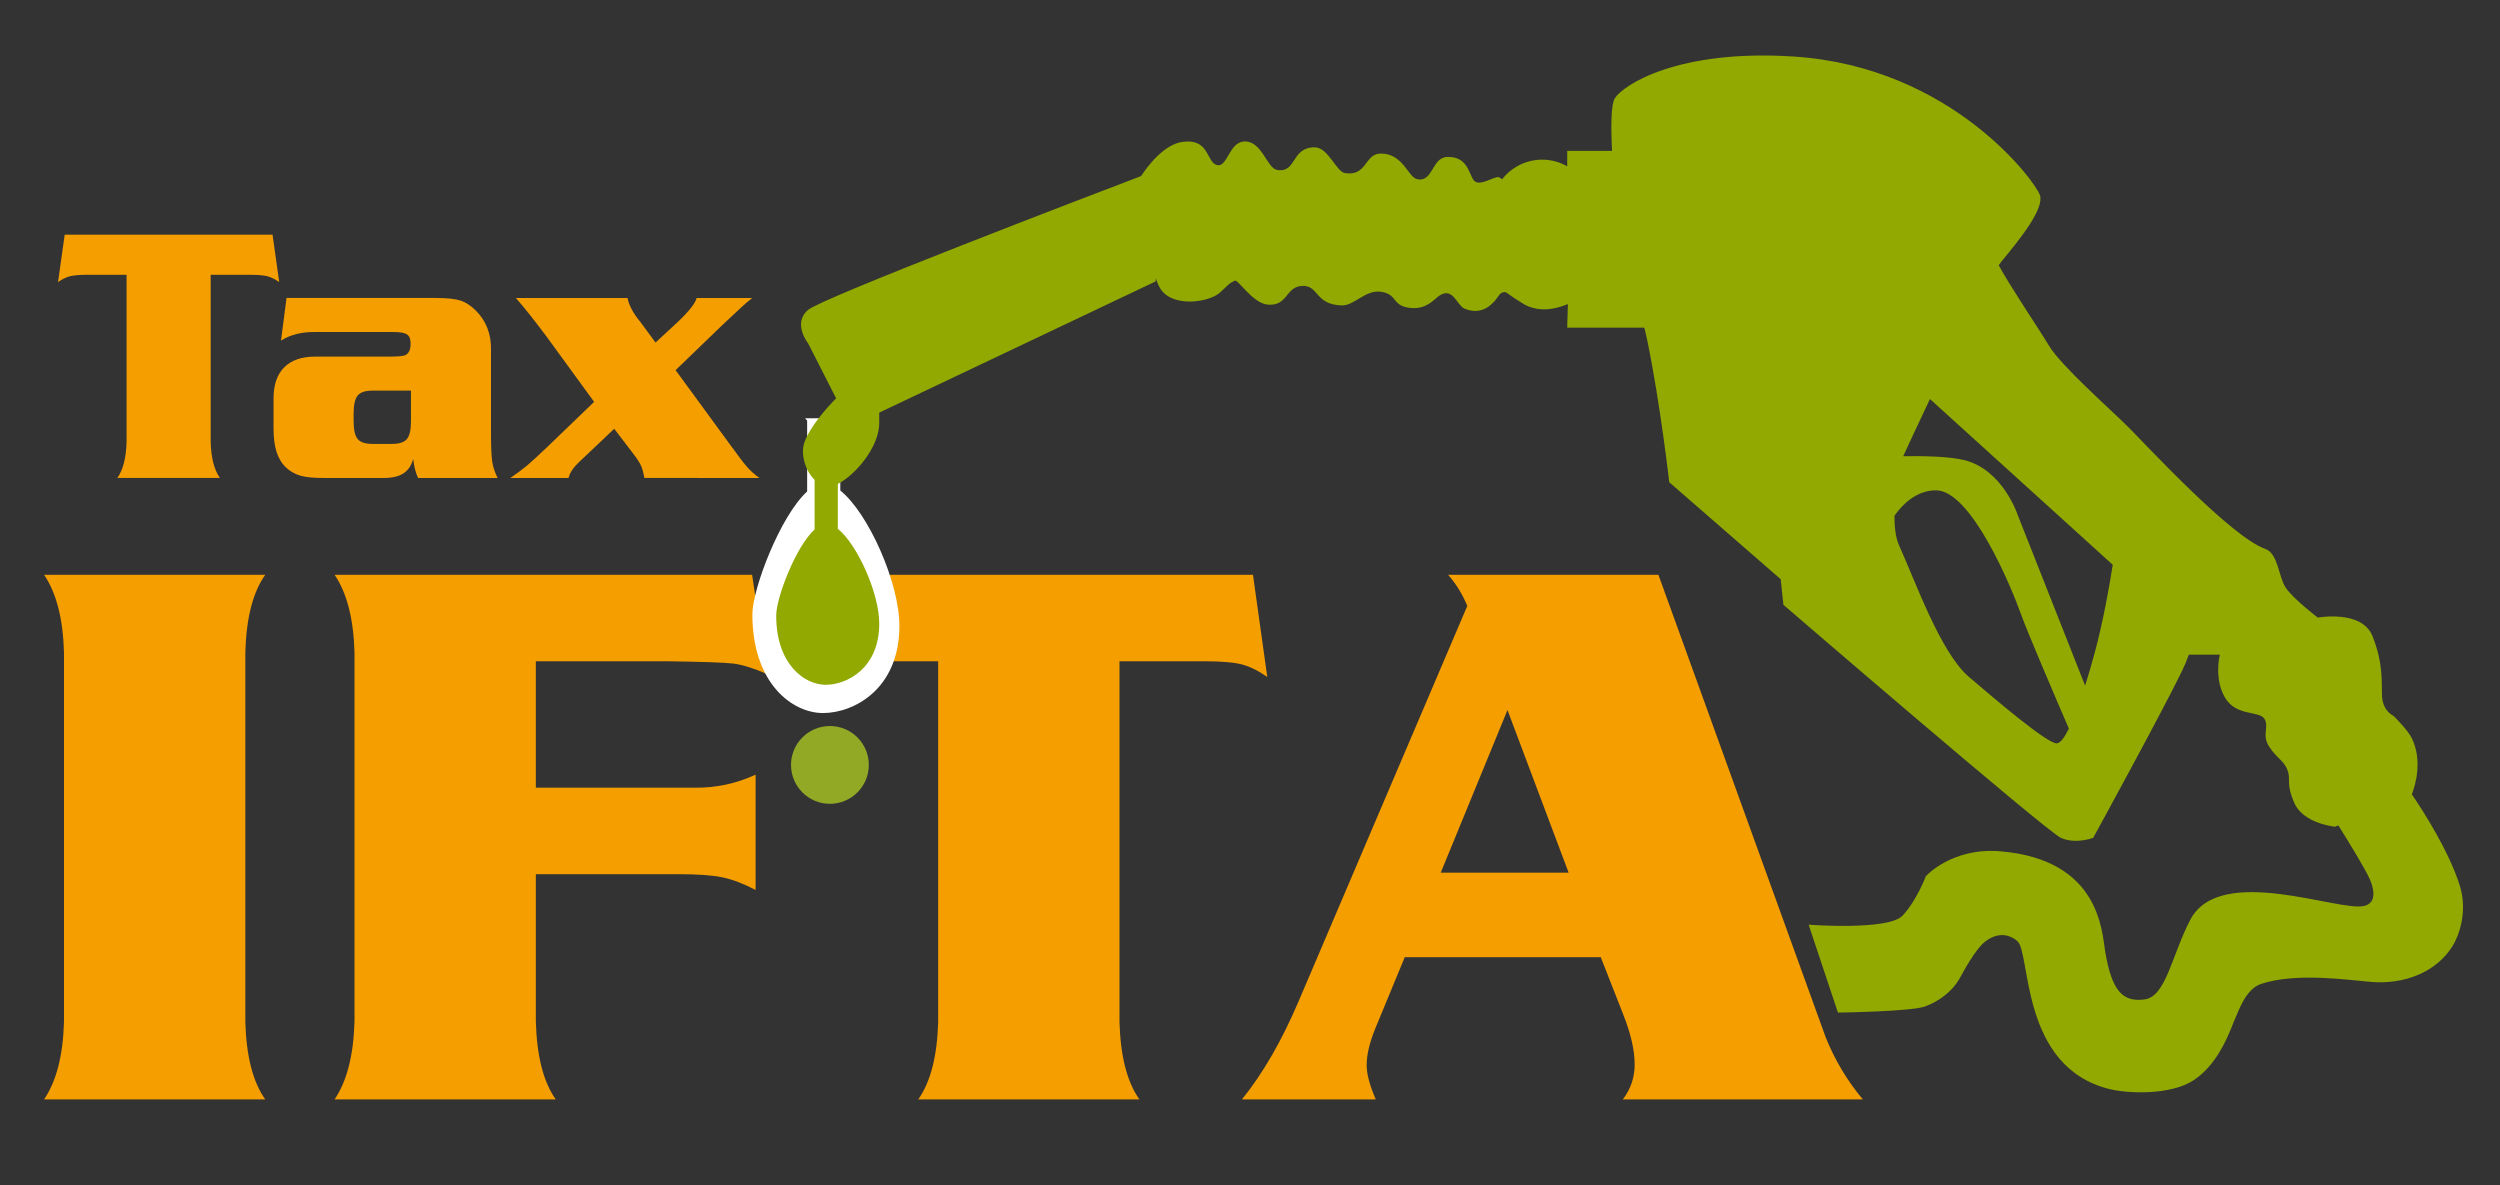
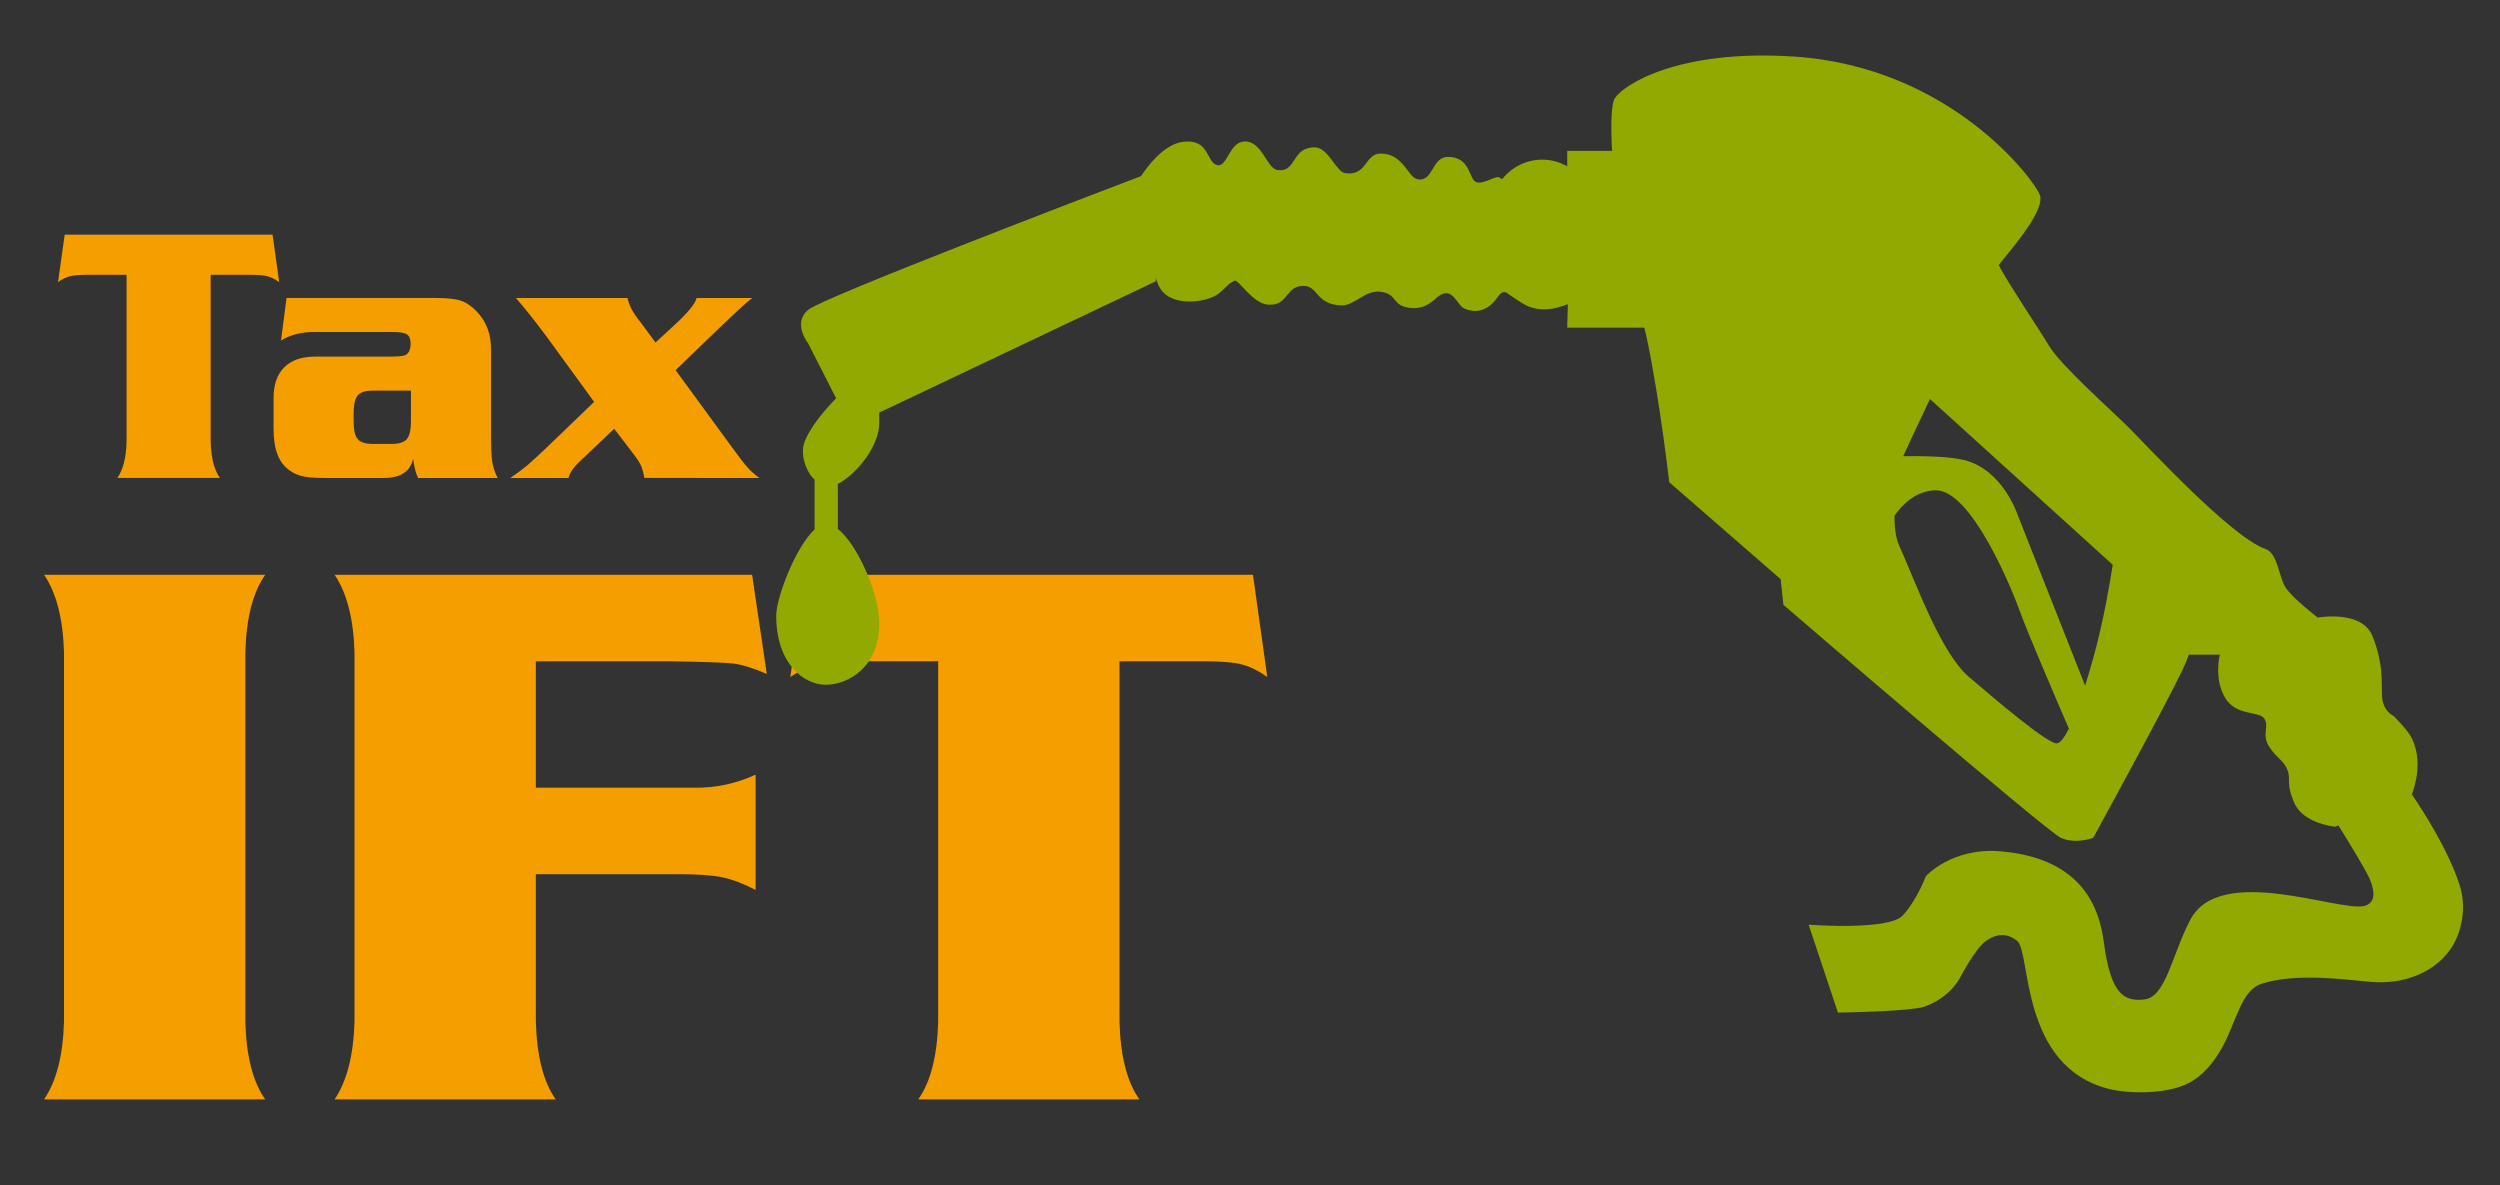
<svg xmlns="http://www.w3.org/2000/svg" version="1.1" id="Layer_1" x="0px" y="0px" width="309.333px" height="146.667px" viewBox="0 0 309.333 146.667" enable-background="new 0 0 309.333 146.667" xml:space="preserve">
  <rect x="0" y="0" width="309.333" height="146.667" fill="#333333" stroke="none" />
  <g>
    <path fill="#F49E00" d="M32.82,136.032H5.454c1.527-2.251,2.349-5.452,2.464-9.606V80.725c-0.116-4.153-0.937-7.355-2.464-9.606   H32.82c-1.528,2.156-2.35,5.358-2.464,9.606v45.701C30.471,130.675,31.292,133.877,32.82,136.032z" />
    <path fill="#F49E00" d="M66.301,81.819v15.645h19.627c2.651,0.033,5.173-0.506,7.566-1.616v14.267   c-1.528-0.792-2.912-1.315-4.15-1.569c-1.24-0.253-3.026-0.38-5.361-0.38H66.301v18.213c0.115,4.28,0.936,7.499,2.464,9.654H41.399   c1.527-2.251,2.349-5.469,2.464-9.654V80.725c-0.116-4.153-0.937-7.355-2.464-9.606h51.663l1.816,12.27   c-1.701-0.729-3.084-1.157-4.15-1.284c-1.066-0.126-3.79-0.222-8.171-0.285H66.301z" />
    <path fill="#F49E00" d="M113.617,136.032c1.527-2.155,2.349-5.357,2.464-9.606V81.819h-10.419c-2.104,0-3.661,0.127-4.669,0.38   c-1.009,0.254-2.075,0.777-3.199,1.569l1.772-12.65h55.468l1.772,12.65c-1.124-0.792-2.191-1.315-3.199-1.569   c-1.01-0.253-2.565-0.38-4.669-0.38h-10.419v44.607c0.115,4.249,0.936,7.451,2.464,9.606H113.617z" />
-     <path fill="#F49E00" d="M179.176,71.119h26.026l20.708,57.257c1.124,2.79,2.651,5.343,4.583,7.656h-29.701   c0.979-1.268,1.47-2.711,1.47-4.327c0-1.775-0.49-3.884-1.47-6.325l-2.724-6.943h-24.254l-3.674,8.893   c-0.692,1.713-1.038,3.203-1.038,4.471c0,1.078,0.374,2.489,1.124,4.232h-16.558c2.594-3.202,4.942-7.276,7.047-12.222   l20.838-48.84C180.949,73.513,180.156,72.229,179.176,71.119z M194.091,107.975l-7.565-20.116l-8.258,20.116H194.091z" />
  </g>
-   <circle fill="#91A924" cx="102.688" cy="94.646" r="4.813" />
-   <path fill="#FFFFFF" d="M103.973,60.696v-7.927c0.497-0.247,1.029-0.595,1.57-1.012h-5.923c0.085,0.093,0.161,0.198,0.251,0.284  v8.77c-3.335,3.039-6.777,12.064-6.777,15.199c0,8.561,4.946,12.217,8.739,12.217c3.792,0,9.452-2.942,9.452-10.79  C111.286,72.108,107.447,63.479,103.973,60.696z" />
  <path fill="#91A900" d="M304.333,109.5c-1.335-4.152-4.278-8.813-5.904-11.21c0.477-1.265,1.318-4.238-0.013-6.956  c-0.511-1.043-2.25-2.75-2.25-2.75s-1.377-0.576-1.436-2.545s0.136-4.024-1.175-7.328c-1.307-3.294-6.765-2.294-6.765-2.294  s-3.125-2.375-4-3.75s-0.919-4.192-2.5-4.75c-4.25-1.5-14.625-12.75-16.875-15s-8.375-7.625-9.875-10.125  c-1.255-2.092-4.864-7.411-6.231-9.974c0.13-0.189,0.252-0.358,0.356-0.484c2.5-3,5.25-6.542,4.75-8.167S241.542,8.292,222,7  c-14.427-0.954-21.202,3.548-22.202,5.173c-0.441,0.717-0.503,3.25-0.334,6.493h-5.547v1.909c-0.914-0.515-1.961-0.822-3.085-0.822  c-2.023,0-3.816,0.955-4.976,2.432c-0.189-0.153-0.346-0.256-0.439-0.269c-0.594-0.08-2,1-2.833,0.583s-0.676-3.141-3.479-3.083  c-1.98,0.041-1.75,3.188-3.771,2.75c-1.097-0.237-1.729-3.188-4.5-3.167c-2.002,0.015-1.667,2.854-4.417,2.417  c-1.098-0.175-2.063-3.188-3.75-3.188c-2.938,0-2.188,3.188-4.637,2.8c-1.302-0.206-1.863-3.655-4.113-3.519  c-1.849,0.112-2.063,3.281-3.349,2.91c-1.327-0.383-0.901-3.254-4.151-2.879c-2.349,0.271-4.371,2.942-5.228,4.247  c-6.156,2.344-39.375,15.033-41.188,16.545c-2,1.667,0,4.167,0,4.167l3.454,6.785c-1.206,1.232-3.289,3.56-3.954,5.548  c-0.425,1.27,0.078,3.369,1.292,4.533v6.147c-2.338,2.13-4.75,8.456-4.75,10.654c0,6,3.467,8.563,6.125,8.563  c2.658,0,6.625-2.063,6.625-7.563c0-3.736-2.69-9.784-5.125-11.734v-5.556c2.108-1.05,5.125-4.521,5.125-7.543  c0-0.464,0-0.888,0-1.28L143,34.817V34.42c0.214,0.616,0.437,1.116,0.667,1.434c1.625,2.25,6,1.5,7.25,0.375s1.063-1.125,1.875-1.5  c0.406-0.188,2.219,2.825,4.095,2.966c2.5,0.188,2.155-2.216,4.229-2.319s1.551,2.291,4.863,2.416  c1.628,0.062,2.976-2.037,4.997-1.675s1.19,1.737,3.565,1.987c1.902,0.2,2.867-1.01,3.438-1.438c1.75-1.313,2.271,1.083,3.188,1.5  c0.871,0.396,2.358,0.653,3.667-0.821v0.039c0.073-0.086,0.141-0.173,0.204-0.261c0.001-0.001,0.001-0.001,0.002-0.002  c0.123-0.159,0.307-0.404,0.522-0.696c0.201-0.209,0.43-0.332,0.771-0.258c0,0,2.021,1.45,2.791,1.75  c1.562,0.61,3.158,0.408,4.875-0.292l-0.083,2.917h9.539c0.133,0.515,0.261,1.056,0.378,1.625c1.602,7.759,2.708,17.5,2.708,17.5  l13.792,12l0.333,3.167c0,0,32.5,28,34.333,28.833s4,0,4,0s8.5-15.5,11-20.667c0.324-0.67,0.599-1.339,0.835-1.998l0.001,0.002  h3.831c0,0-0.75,2.912,0.625,5.287s4.209,1.625,4.875,2.625s-0.375,2,0.625,3.5s1.792,1.666,2.25,2.875s-0.25,1.625,0.875,4.125  s5,2.875,5,2.875l0.425-0.155c1.438,2.309,3.25,5.285,3.825,6.53c0.42,0.91,1.123,2.956-0.583,3.417  c-3.084,0.833-17.917-5.333-21.584,1.75c-2.33,4.501-2.999,9.499-5.666,9.833s-4.001-1-4.834-5.833  c-0.427-2.474-0.586-11.466-13-12.5c-6-0.5-9.208,3.083-9.208,3.083s-1.125,3-2.875,4.875s-11.625,1.125-11.625,1.125l3.625,10.875  c0,0,9-0.125,10.75-0.75s3.375-1.875,4.25-3.375c0.389-0.666,1.964-3.771,3.334-4.75c1.716-1.225,3.051-0.638,3.835-0.003  c1.75,1.416,0.291,15.587,11.415,18.337c2.368,0.586,7.583,0.772,10.417-1.084c3.438-2.252,4.72-6.816,5.249-7.875  c0.305-0.607,1.18-3.405,3.084-4.041c4.357-1.456,10.804-0.485,13.667-0.251c4.083,0.334,8.083-1.215,10.083-4.5  C304.219,115.82,305.396,112.803,304.333,109.5z M254.479,91.979c-1.188,0-7.372-5.238-10.872-8.239  c-3.5-3-6.581-11.736-8.628-16.261c-0.429-0.947-0.575-2.275-0.574-3.665c1.138-1.598,2.808-3.108,5.095-3.147  C243.936,60.59,249,73,250,75.833c0.813,2.304,4.601,11.109,5.988,14.32C255.425,91.294,254.906,91.979,254.479,91.979z   M259.167,80.834c-0.377,1.391-0.771,2.741-1.169,3.999l-8.328-21.083c0,0-1.836-5.666-6.669-6.833  c-1.887-0.456-5.128-0.507-7.513-0.471c0.542-1.175,1.795-3.878,3.312-7.073l22.615,20.508  C261.043,72.267,260.272,76.758,259.167,80.834z" />
  <g>
    <path fill="#F49E00" d="M14.518,59.14c0.708-1,1.089-2.484,1.143-4.454V34.001h-4.831c-0.976,0-1.697,0.059-2.165,0.176   c-0.468,0.118-0.962,0.361-1.483,0.728l0.822-5.866h25.72l0.822,5.866c-0.521-0.367-1.016-0.61-1.483-0.728   c-0.468-0.117-1.189-0.176-2.165-0.176h-4.831v20.684c0.053,1.97,0.434,3.455,1.143,4.454H14.518z" />
    <path fill="#F49E00" d="M35.455,36.868h18.442c1.39,0,2.416,0.107,3.077,0.32c0.662,0.213,1.313,0.643,1.955,1.29   c1.243,1.279,1.851,2.867,1.824,4.763v10.32c0,1.691,0.05,2.871,0.15,3.54c0.1,0.669,0.324,1.349,0.671,2.04h-9.843   c-0.294-0.603-0.495-1.389-0.602-2.359c-0.214,0.809-0.615,1.404-1.203,1.786c-0.588,0.382-1.403,0.573-2.446,0.573h-7.397   c-1.243,0-2.192-0.088-2.847-0.265s-1.25-0.5-1.784-0.97c-0.548-0.5-0.953-1.143-1.213-1.93c-0.261-0.786-0.391-1.767-0.391-2.943   v-3.771c0-1.661,0.441-2.933,1.323-3.815c0.882-0.882,2.158-1.323,3.829-1.323h9.422c0.855-0.015,1.41-0.066,1.664-0.154   c0.481-0.191,0.722-0.676,0.722-1.456c0-0.559-0.15-0.937-0.451-1.136c-0.301-0.198-0.872-0.297-1.714-0.297h-9.623   c-1.657-0.029-3.074,0.323-4.25,1.058L35.455,36.868z M50.851,48.334H46.08c-0.882,0-1.491,0.203-1.824,0.606   c-0.334,0.405-0.501,1.144-0.501,2.216v0.97c0,1.059,0.167,1.79,0.501,2.194c0.333,0.405,0.942,0.606,1.824,0.606h2.425   c0.896,0,1.51-0.202,1.844-0.606c0.334-0.404,0.501-1.135,0.501-2.194V48.334z" />
    <path fill="#F49E00" d="M83.595,45.799l6.676,9.129c1.042,1.441,1.767,2.393,2.175,2.856c0.408,0.463,0.912,0.915,1.514,1.356   H79.726c-0.107-0.632-0.241-1.132-0.401-1.5c-0.161-0.367-0.461-0.838-0.902-1.411l-2.425-3.175l-4.33,4.102   c-0.722,0.676-1.163,1.338-1.323,1.984h-7.197c0.855-0.588,1.554-1.11,2.095-1.565c0.541-0.456,1.379-1.228,2.516-2.315   l5.753-5.535l-5.813-7.983c-1.51-2.028-2.8-3.653-3.869-4.873h13.812c0.187,0.926,0.715,1.911,1.583,2.955l1.885,2.558l2.766-2.558   c1.376-1.309,2.151-2.293,2.325-2.955h6.876c-0.495,0.382-1.029,0.846-1.604,1.389c-0.655,0.618-1.376,1.294-2.165,2.029   L83.595,45.799z" />
  </g>
</svg>